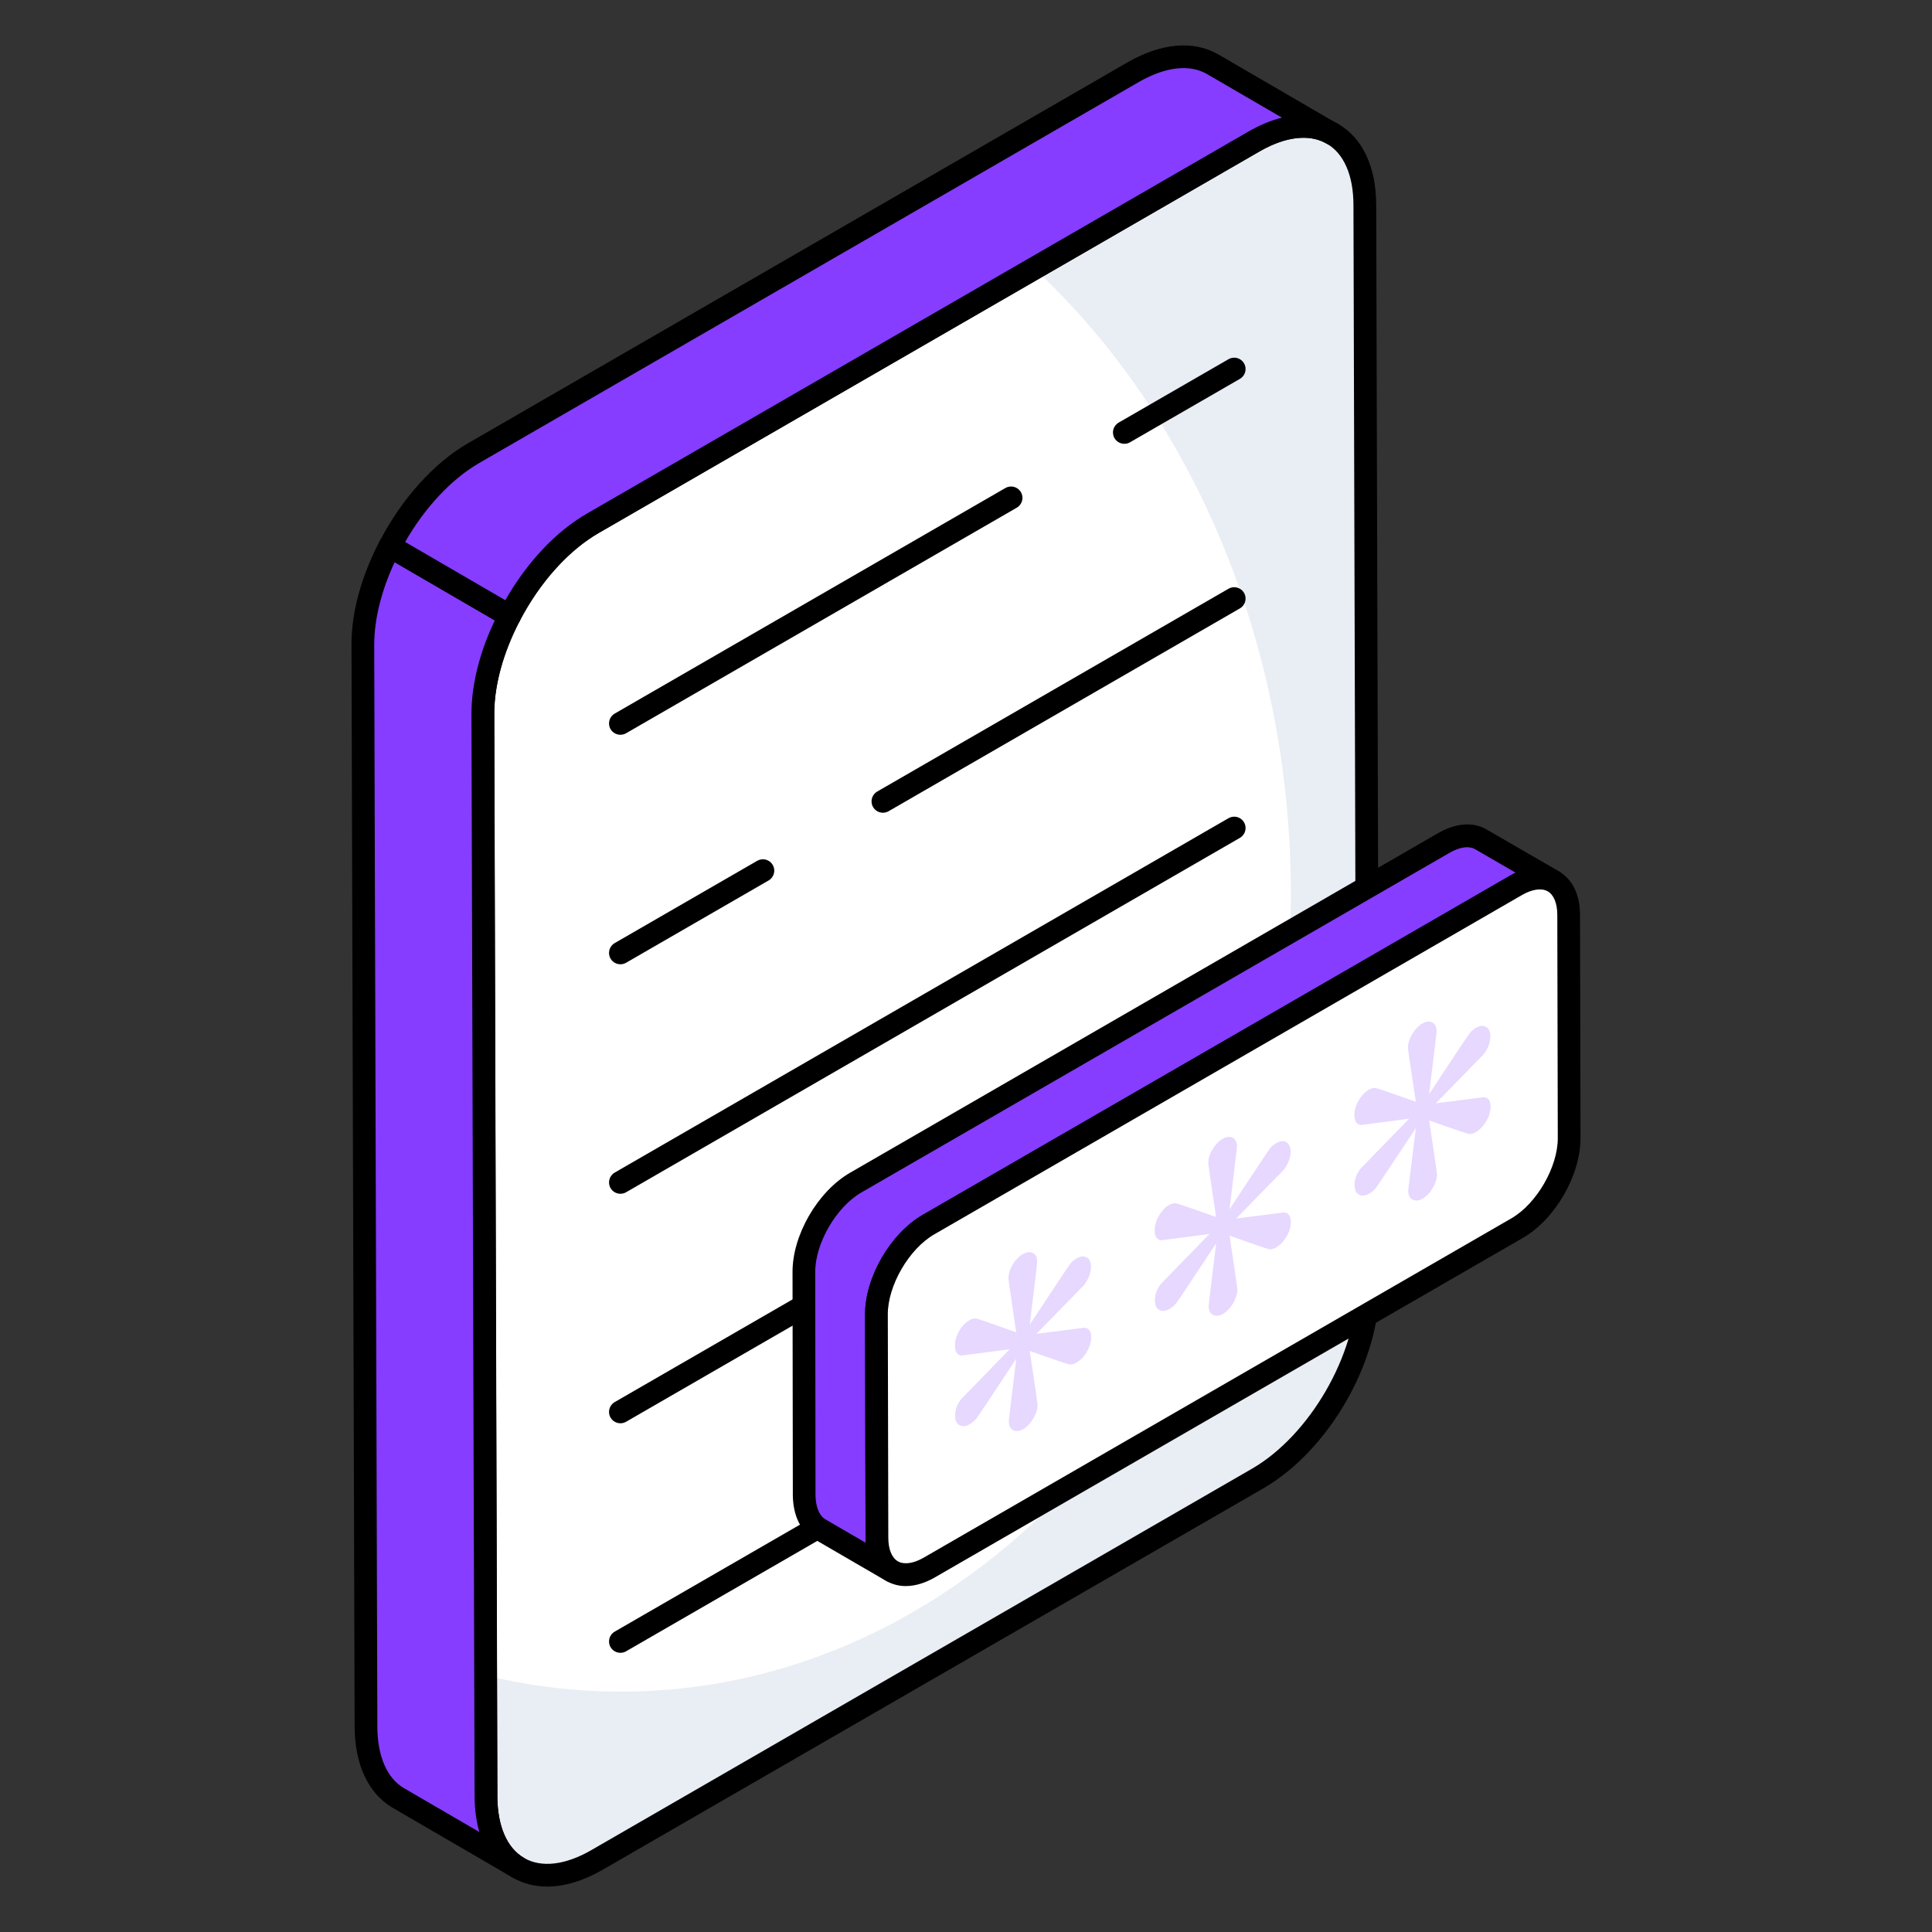
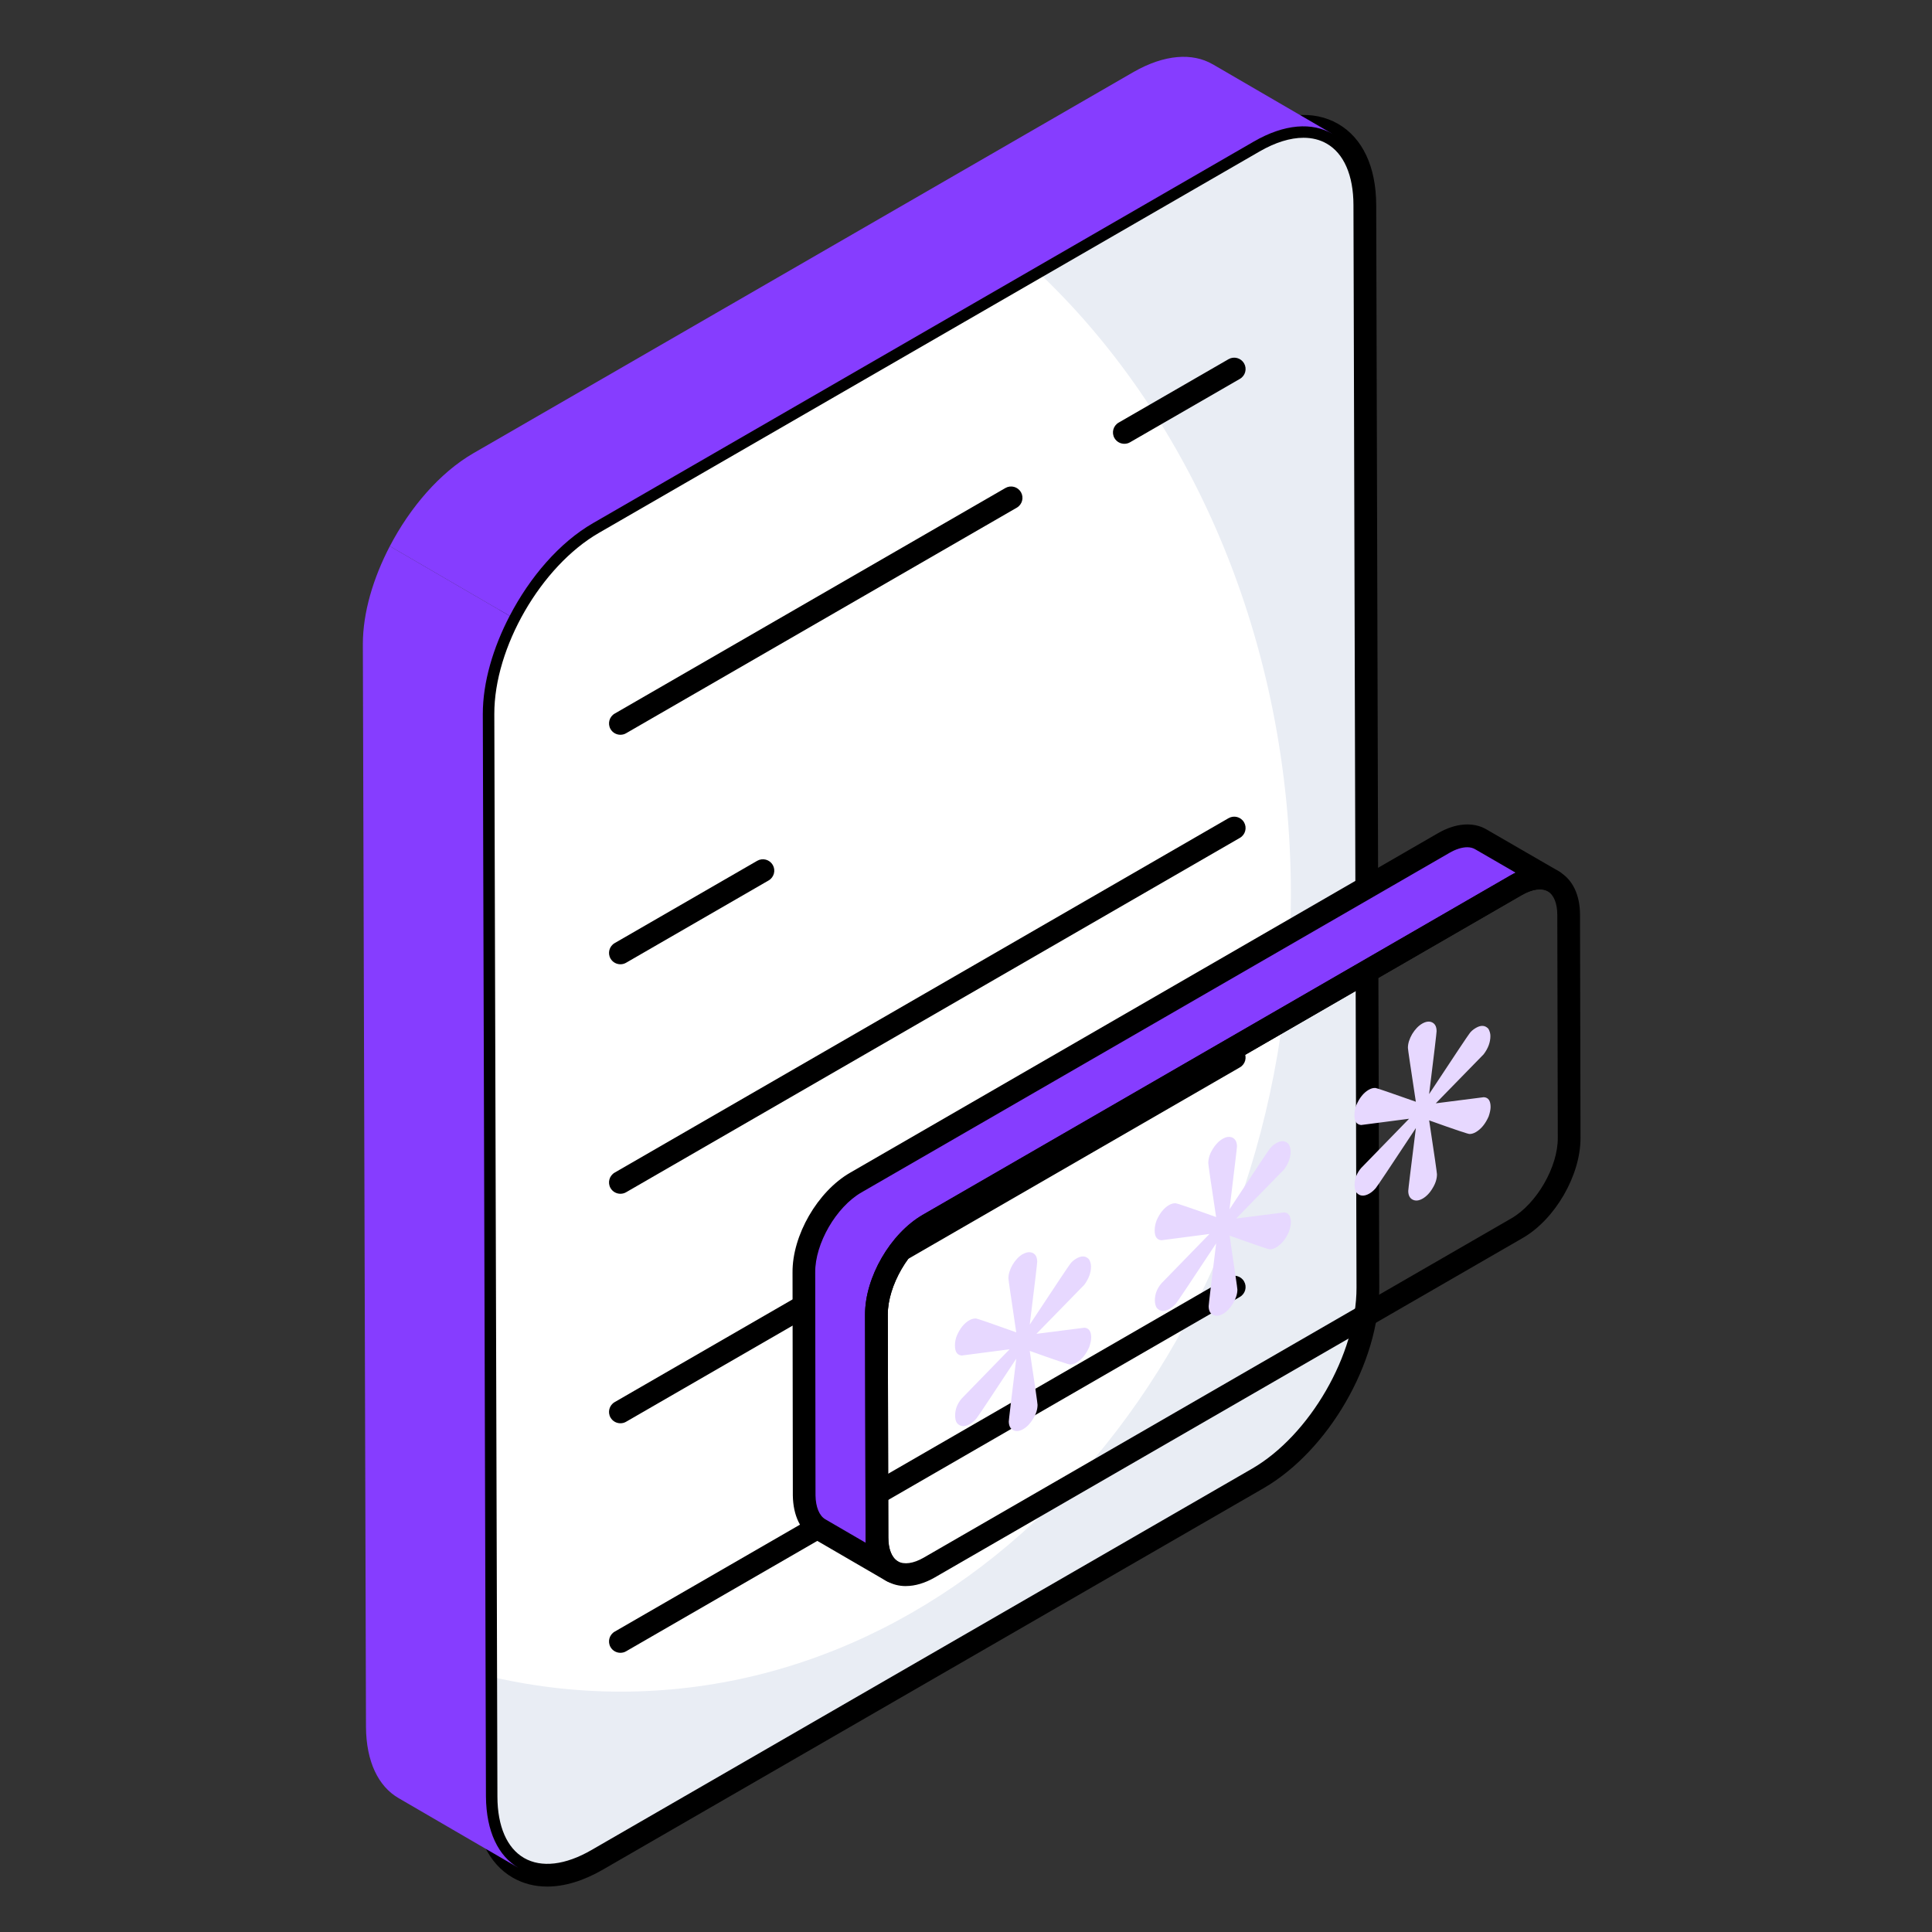
<svg xmlns="http://www.w3.org/2000/svg" id="Layer_1" data-name="Layer 1" viewBox="0 0 512 512">
  <rect x="0" y="0" width="512" height="512" fill="#333333" stroke="none" />
  <defs>
    <style>
      .cls-1 {
        fill: #e7d8ff;
      }

      .cls-2 {
        fill: #e9edf4;
      }

      .cls-3 {
        fill: #fff;
      }

      .cls-4 {
        fill: #863dff;
      }
    </style>
  </defs>
  <path class="cls-3" d="M332.27,37.54c16.22-9.37,29.36-1.88,29.42,16.76l.81,286.91c.05,18.64-13,41.26-29.23,50.62l-175.06,101.07c-16.22,9.36-29.36,1.87-29.42-16.76l-.81-286.91c-.05-18.64,13.01-41.26,29.23-50.62l175.06-101.07Z" />
  <path class="cls-2" d="M362.46,341.19c.08,18.64-13,41.26-29.16,50.66l-175.05,101.02c-16.24,9.4-29.39,1.88-29.46-16.76l-.08-32.09c11.58,2.78,23.53,4.28,35.78,4.28,98.09,0,177.61-94.55,177.61-211.13,0-67.42-26.61-127.48-68.02-166.03l58.18-33.6c16.24-9.4,29.39-1.88,29.46,16.76l.75,286.89Z" />
  <path d="M145.02,499.96c-3.31,0-6.39-.78-9.13-2.36-6.49-3.73-10.07-11.35-10.1-21.46l-.82-286.91c-.05-19.87,13.45-43.26,30.74-53.24l175.06-101.07c8.84-5.11,17.29-5.85,23.83-2.1,6.49,3.74,10.07,11.35,10.11,21.46l.81,286.91c.05,19.88-13.44,43.26-30.73,53.24l-175.07,101.07c-5.13,2.96-10.13,4.46-14.7,4.46ZM345.44,36.51c-3.5,0-7.48,1.22-11.66,3.64l-175.06,101.07c-15.34,8.85-27.77,30.39-27.72,48.01l.82,286.91c.02,7.86,2.54,13.64,7.08,16.25,4.57,2.63,10.91,1.9,17.81-2.09l175.07-101.07c15.33-8.85,27.76-30.39,27.71-48.01l-.81-286.91c-.02-7.86-2.54-13.64-7.09-16.25-1.8-1.04-3.88-1.55-6.15-1.55ZM332.27,37.54h.07-.07Z" />
  <g>
    <g>
      <path class="cls-4" d="M96.16,170.72l.83,286.97c.07,9.24,3.31,15.71,8.57,18.79l31.79,18.49c-5.26-3.08-8.49-9.55-8.57-18.87l-.83-286.9c0-8.4,2.73-17.56,7.12-25.99l-31.76-18.47c-4.39,8.42-7.15,17.57-7.15,25.97Z" />
-       <path d="M137.35,497.98c-.51,0-1.04-.13-1.51-.41l-31.79-18.49c-6.41-3.76-9.99-11.35-10.07-21.37l-.83-286.99h0c0-8.53,2.6-17.99,7.49-27.37.38-.73,1.04-1.27,1.83-1.5.8-.24,1.65-.13,2.35.29l31.76,18.47c1.39.81,1.9,2.57,1.15,3.99-4.37,8.41-6.77,17.14-6.77,24.6l.83,286.89c.06,7.85,2.57,13.64,7.07,16.27,1.43.84,1.92,2.68,1.08,4.12-.56.96-1.57,1.49-2.6,1.49ZM99.17,170.72l.83,286.97c.06,7.8,2.57,13.56,7.07,16.2l19.96,11.61c-.8-2.8-1.24-5.94-1.26-9.36l-.83-286.91c0-7.75,2.13-16.28,6.18-24.81l-26.54-15.43c-3.5,7.51-5.4,15.13-5.4,21.74Z" />
    </g>
    <g>
      <path class="cls-4" d="M321.35,17.02c-5.34-3.08-12.7-2.63-20.9,2.03L125.4,120.14c-8.88,5.16-16.73,14.34-22.09,24.61l31.76,18.47c5.35-10.29,13.2-19.47,22.12-24.6l175.05-101.09c8.19-4.74,15.56-5.19,20.9-2.03l-31.79-18.49Z" />
-       <path d="M135.07,166.24c-.53,0-1.05-.14-1.51-.41l-31.76-18.47c-1.39-.81-1.9-2.57-1.15-4,5.85-11.22,14.33-20.64,23.25-25.82L298.94,16.44c8.91-5.07,17.4-5.78,23.91-2.03,0,0,0,0,0,0l31.6,18.38c.07.04.15.08.22.13,1.43.85,1.9,2.68,1.06,4.11-.85,1.43-2.68,1.92-4.11,1.08l-.17-.1c-4.56-2.59-10.83-1.84-17.71,2.13l-175.05,101.09c-7.98,4.58-15.61,13.1-20.96,23.38-.38.73-1.04,1.27-1.83,1.5-.27.08-.56.12-.84.12ZM107.36,143.62l26.55,15.44c5.81-10.15,13.46-18.27,21.79-23.05l175.04-101.09c3.07-1.78,6.09-3.02,8.99-3.74l-19.89-11.57c-4.6-2.65-10.94-1.92-17.9,2.04L126.91,122.75c-7.29,4.24-14.32,11.76-19.55,20.88Z" />
    </g>
  </g>
  <path d="M164.41,194.72c-1.04,0-2.05-.54-2.61-1.5-.83-1.44-.34-3.28,1.1-4.11l103.54-59.78c1.44-.83,3.28-.34,4.12,1.1.83,1.44.34,3.28-1.1,4.11l-103.54,59.78c-.48.28-.99.4-1.51.4Z" />
  <path d="M297.96,117.61c-1.04,0-2.05-.54-2.61-1.5-.83-1.44-.34-3.28,1.1-4.11l29.12-16.81c1.44-.83,3.28-.34,4.12,1.1.83,1.44.34,3.28-1.1,4.11l-29.12,16.81c-.48.28-.99.4-1.51.4Z" />
  <path d="M164.41,255.54c-1.04,0-2.05-.54-2.61-1.5-.83-1.44-.34-3.28,1.1-4.11l37.77-21.81c1.44-.83,3.28-.34,4.12,1.1.83,1.44.34,3.28-1.1,4.11l-37.77,21.81c-.48.28-.99.4-1.51.4Z" />
-   <path d="M233.98,215.38c-1.04,0-2.05-.54-2.61-1.5-.83-1.44-.34-3.28,1.1-4.11l93.1-53.75c1.44-.83,3.28-.34,4.12,1.1.83,1.44.34,3.28-1.1,4.11l-93.1,53.75c-.48.28-.99.4-1.51.4Z" />
  <path d="M164.41,316.36c-1.04,0-2.05-.54-2.61-1.5-.83-1.44-.34-3.28,1.1-4.11l162.67-93.92c1.44-.83,3.28-.35,4.12,1.1.83,1.44.34,3.28-1.1,4.11l-162.67,93.92c-.48.28-.99.4-1.51.4Z" />
  <path d="M164.41,377.18c-1.04,0-2.05-.54-2.61-1.5-.83-1.44-.34-3.28,1.1-4.11l162.67-93.92c1.44-.83,3.28-.34,4.12,1.1.83,1.44.34,3.28-1.1,4.11l-162.67,93.92c-.48.28-.99.4-1.51.4Z" />
  <path d="M164.41,438.01c-1.04,0-2.05-.54-2.61-1.5-.83-1.44-.34-3.28,1.1-4.11l162.67-93.92c1.44-.83,3.28-.35,4.12,1.1.83,1.44.34,3.28-1.1,4.11l-162.67,93.92c-.48.28-.99.4-1.51.4Z" />
  <g>
    <path class="cls-4" d="M411.71,233.6c-2.54-1.46-6-1.23-9.92,1l-155.7,89.96c-7.61,4.38-13.84,15.07-13.84,23.84l.15,59.08c0,4.38,1.54,7.46,4,8.92l-19.22-11.17c-2.46-1.46-4-4.54-4.07-8.92l-.08-59.08c-.08-8.76,6.15-19.45,13.76-23.83l155.78-89.96c3.84-2.23,7.38-2.46,9.84-1l19.3,11.17Z" />
    <path d="M236.41,419.4c-.51,0-1.04-.13-1.51-.41l-19.22-11.17c-3.51-2.08-5.48-6.15-5.57-11.47l-.08-59.13c-.08-9.84,6.63-21.47,15.28-26.45l155.76-89.96c4.68-2.71,9.38-3.07,12.89-.99l19.26,11.14h0s0,0,0,0c1.44.83,1.93,2.67,1.1,4.11-.83,1.45-2.69,1.93-4.11,1.11-1.67-.95-4.12-.6-6.93,1.01l-155.68,89.95c-6.69,3.85-12.33,13.57-12.33,21.23l.15,59.07c0,3.08.92,5.39,2.52,6.34,1.43.85,1.9,2.68,1.06,4.11-.56.96-1.57,1.49-2.6,1.49ZM388.83,224.53c-1.39,0-3.04.51-4.75,1.51l-155.78,89.96c-6.71,3.86-12.32,13.57-12.26,21.2l.08,59.1c.05,3.06.99,5.39,2.6,6.33l10.72,6.23c-.04-.46-.05-.92-.05-1.39l-.15-59.07c0-9.88,6.74-21.5,15.35-26.45l155.69-89.96c.46-.26.93-.51,1.38-.72l-10.76-6.23c-.58-.34-1.29-.51-2.07-.51Z" />
  </g>
  <g>
-     <path class="cls-3" d="M401.83,234.59c7.66-4.42,13.86-.89,13.89,7.86l.13,59.13c.02,8.8-6.14,19.48-13.8,23.9l-155.76,89.93c-7.61,4.39-13.86.89-13.89-7.91l-.13-59.13c-.02-8.74,6.19-19.45,13.8-23.84l155.76-89.93Z" />
    <path d="M240.08,420.33c-1.84,0-3.57-.44-5.13-1.34-3.58-2.06-5.56-6.14-5.57-11.48l-.13-59.14c-.03-9.86,6.69-21.48,15.3-26.46l155.76-89.93c4.69-2.71,9.25-3.07,12.86-.99,3.57,2.05,5.54,6.12,5.55,11.44l.13,59.14c.02,9.9-6.71,21.55-15.31,26.51l-155.76,89.93c-2.66,1.54-5.29,2.31-7.71,2.31ZM403.33,237.2l-155.76,89.93c-6.69,3.86-12.32,13.58-12.29,21.22l.13,59.14c0,3.06.93,5.35,2.55,6.28,1.62.93,4.11.59,6.82-.97l155.76-89.93c6.68-3.86,12.32-13.6,12.29-21.28l-.13-59.14c0-3.04-.93-5.32-2.53-6.24-1.65-.93-4.13-.57-6.84.99Z" />
  </g>
  <g>
    <path class="cls-1" d="M271.07,332.36c.99-.57,1.88-.66,2.65-.3.77.4,1.14,1.16,1.15,2.34,0,.38-.65,5.92-1.98,16.64,6.75-10.25,10.31-15.56,10.64-15.97.4-.61.99-1.12,1.76-1.57,1.36-.79,2.47-.7,3.32.24.33.61.52,1.22.52,1.9,0,1.65-.62,3.28-1.79,4.85l-12.68,12.99,12.71-1.62c1.18.08,1.81.95,1.81,2.59,0,.68-.18,1.54-.51,2.5-.84,1.93-1.98,3.35-3.42,4.17-.62.36-1.14.49-1.66.49-.33.02-3.91-1.17-10.7-3.61,1.39,9.15,2.07,13.92,2.07,14.3,0,1.14-.36,2.37-1.13,3.62-.77,1.29-1.65,2.22-2.65,2.8-1.03.59-1.91.68-2.69.28-.74-.38-1.14-1.16-1.15-2.3,0-.38.68-5.94,1.98-16.64-6.75,10.25-10.27,15.54-10.6,15.9-.51.59-1.07,1.08-1.65,1.42-1.44.83-2.58.73-3.43-.22-.37-.46-.52-1.18-.52-2.03,0-1.65.58-3.17,1.76-4.53l12.68-13.03-12.71,1.66c-1.18-.12-1.77-.97-1.78-2.62,0-.89.14-1.78.51-2.66.84-1.93,1.91-3.26,3.27-4.05.59-.34,1.18-.51,1.8-.49.33.02,3.87,1.24,10.66,3.67-1.35-9.17-2.07-13.92-2.07-14.3,0-1.18.4-2.39,1.13-3.66.77-1.25,1.65-2.18,2.68-2.78Z" />
    <path class="cls-1" d="M323.97,301.82c1.03-.59,1.91-.68,2.69-.32.74.42,1.15,1.16,1.15,2.34,0,.38-.68,5.94-1.98,16.64,6.75-10.25,10.27-15.54,10.6-15.95.44-.64,1.03-1.14,1.8-1.59,1.32-.76,2.43-.68,3.28.27.33.61.52,1.22.52,1.9,0,1.65-.58,3.26-1.75,4.82l-12.68,12.99,12.71-1.62c1.18.08,1.77.97,1.78,2.62,0,.68-.18,1.54-.51,2.5-.84,1.93-1.98,3.34-3.41,4.17-.59.34-1.14.49-1.66.49-.33.02-3.87-1.19-10.66-3.63,1.35,9.17,2.07,13.92,2.07,14.3,0,1.14-.4,2.39-1.13,3.62-.77,1.29-1.65,2.22-2.68,2.82-.99.57-1.88.66-2.65.26-.77-.36-1.15-1.16-1.15-2.3,0-.38.65-5.92,1.98-16.64-6.75,10.25-10.31,15.56-10.64,15.92-.51.59-1.07,1.08-1.65,1.42-1.44.83-2.58.73-3.43-.22-.33-.48-.52-1.18-.52-2.03,0-1.65.58-3.17,1.79-4.55l12.68-13.03-12.71,1.66c-1.22-.1-1.81-.95-1.81-2.6,0-.89.18-1.8.51-2.66.84-1.93,1.94-3.28,3.3-4.07.59-.34,1.18-.51,1.77-.47.33.02,3.91,1.22,10.7,3.65-1.39-9.15-2.07-13.92-2.07-14.3,0-1.18.36-2.37,1.13-3.66.77-1.25,1.65-2.18,2.65-2.75Z" />
    <path class="cls-1" d="M376.91,271.26c.99-.57,1.91-.68,2.65-.3.78.4,1.15,1.16,1.15,2.34,0,.38-.65,5.92-1.98,16.64,6.75-10.25,10.31-15.56,10.64-15.97.4-.61.99-1.12,1.76-1.57,1.36-.79,2.47-.7,3.32.25.33.61.52,1.22.52,1.9,0,1.65-.58,3.26-1.79,4.85l-12.68,12.99,12.71-1.62c1.22.06,1.81.95,1.81,2.59,0,.68-.18,1.54-.51,2.5-.84,1.93-1.98,3.34-3.41,4.17-.59.34-1.14.49-1.66.49-.33.02-3.91-1.17-10.7-3.61,1.39,9.15,2.07,13.92,2.07,14.3,0,1.14-.36,2.37-1.13,3.62-.73,1.27-1.65,2.22-2.64,2.8-1.03.59-1.91.68-2.69.28-.74-.38-1.15-1.16-1.15-2.3,0-.38.68-5.94,2.02-16.66-6.79,10.27-10.31,15.56-10.64,15.92-.51.59-1.07,1.08-1.65,1.42-1.43.83-2.58.73-3.43-.22-.33-.48-.52-1.18-.52-2.03,0-1.65.58-3.17,1.76-4.53l12.68-13.03-12.71,1.66c-1.18-.12-1.77-.97-1.78-2.62,0-.89.18-1.8.51-2.66.84-1.93,1.94-3.28,3.27-4.05.63-.36,1.21-.53,1.8-.49.33.02,3.87,1.24,10.7,3.65-1.39-9.15-2.1-13.9-2.1-14.28,0-1.18.4-2.39,1.13-3.66.77-1.25,1.65-2.18,2.68-2.78Z" />
  </g>
</svg>